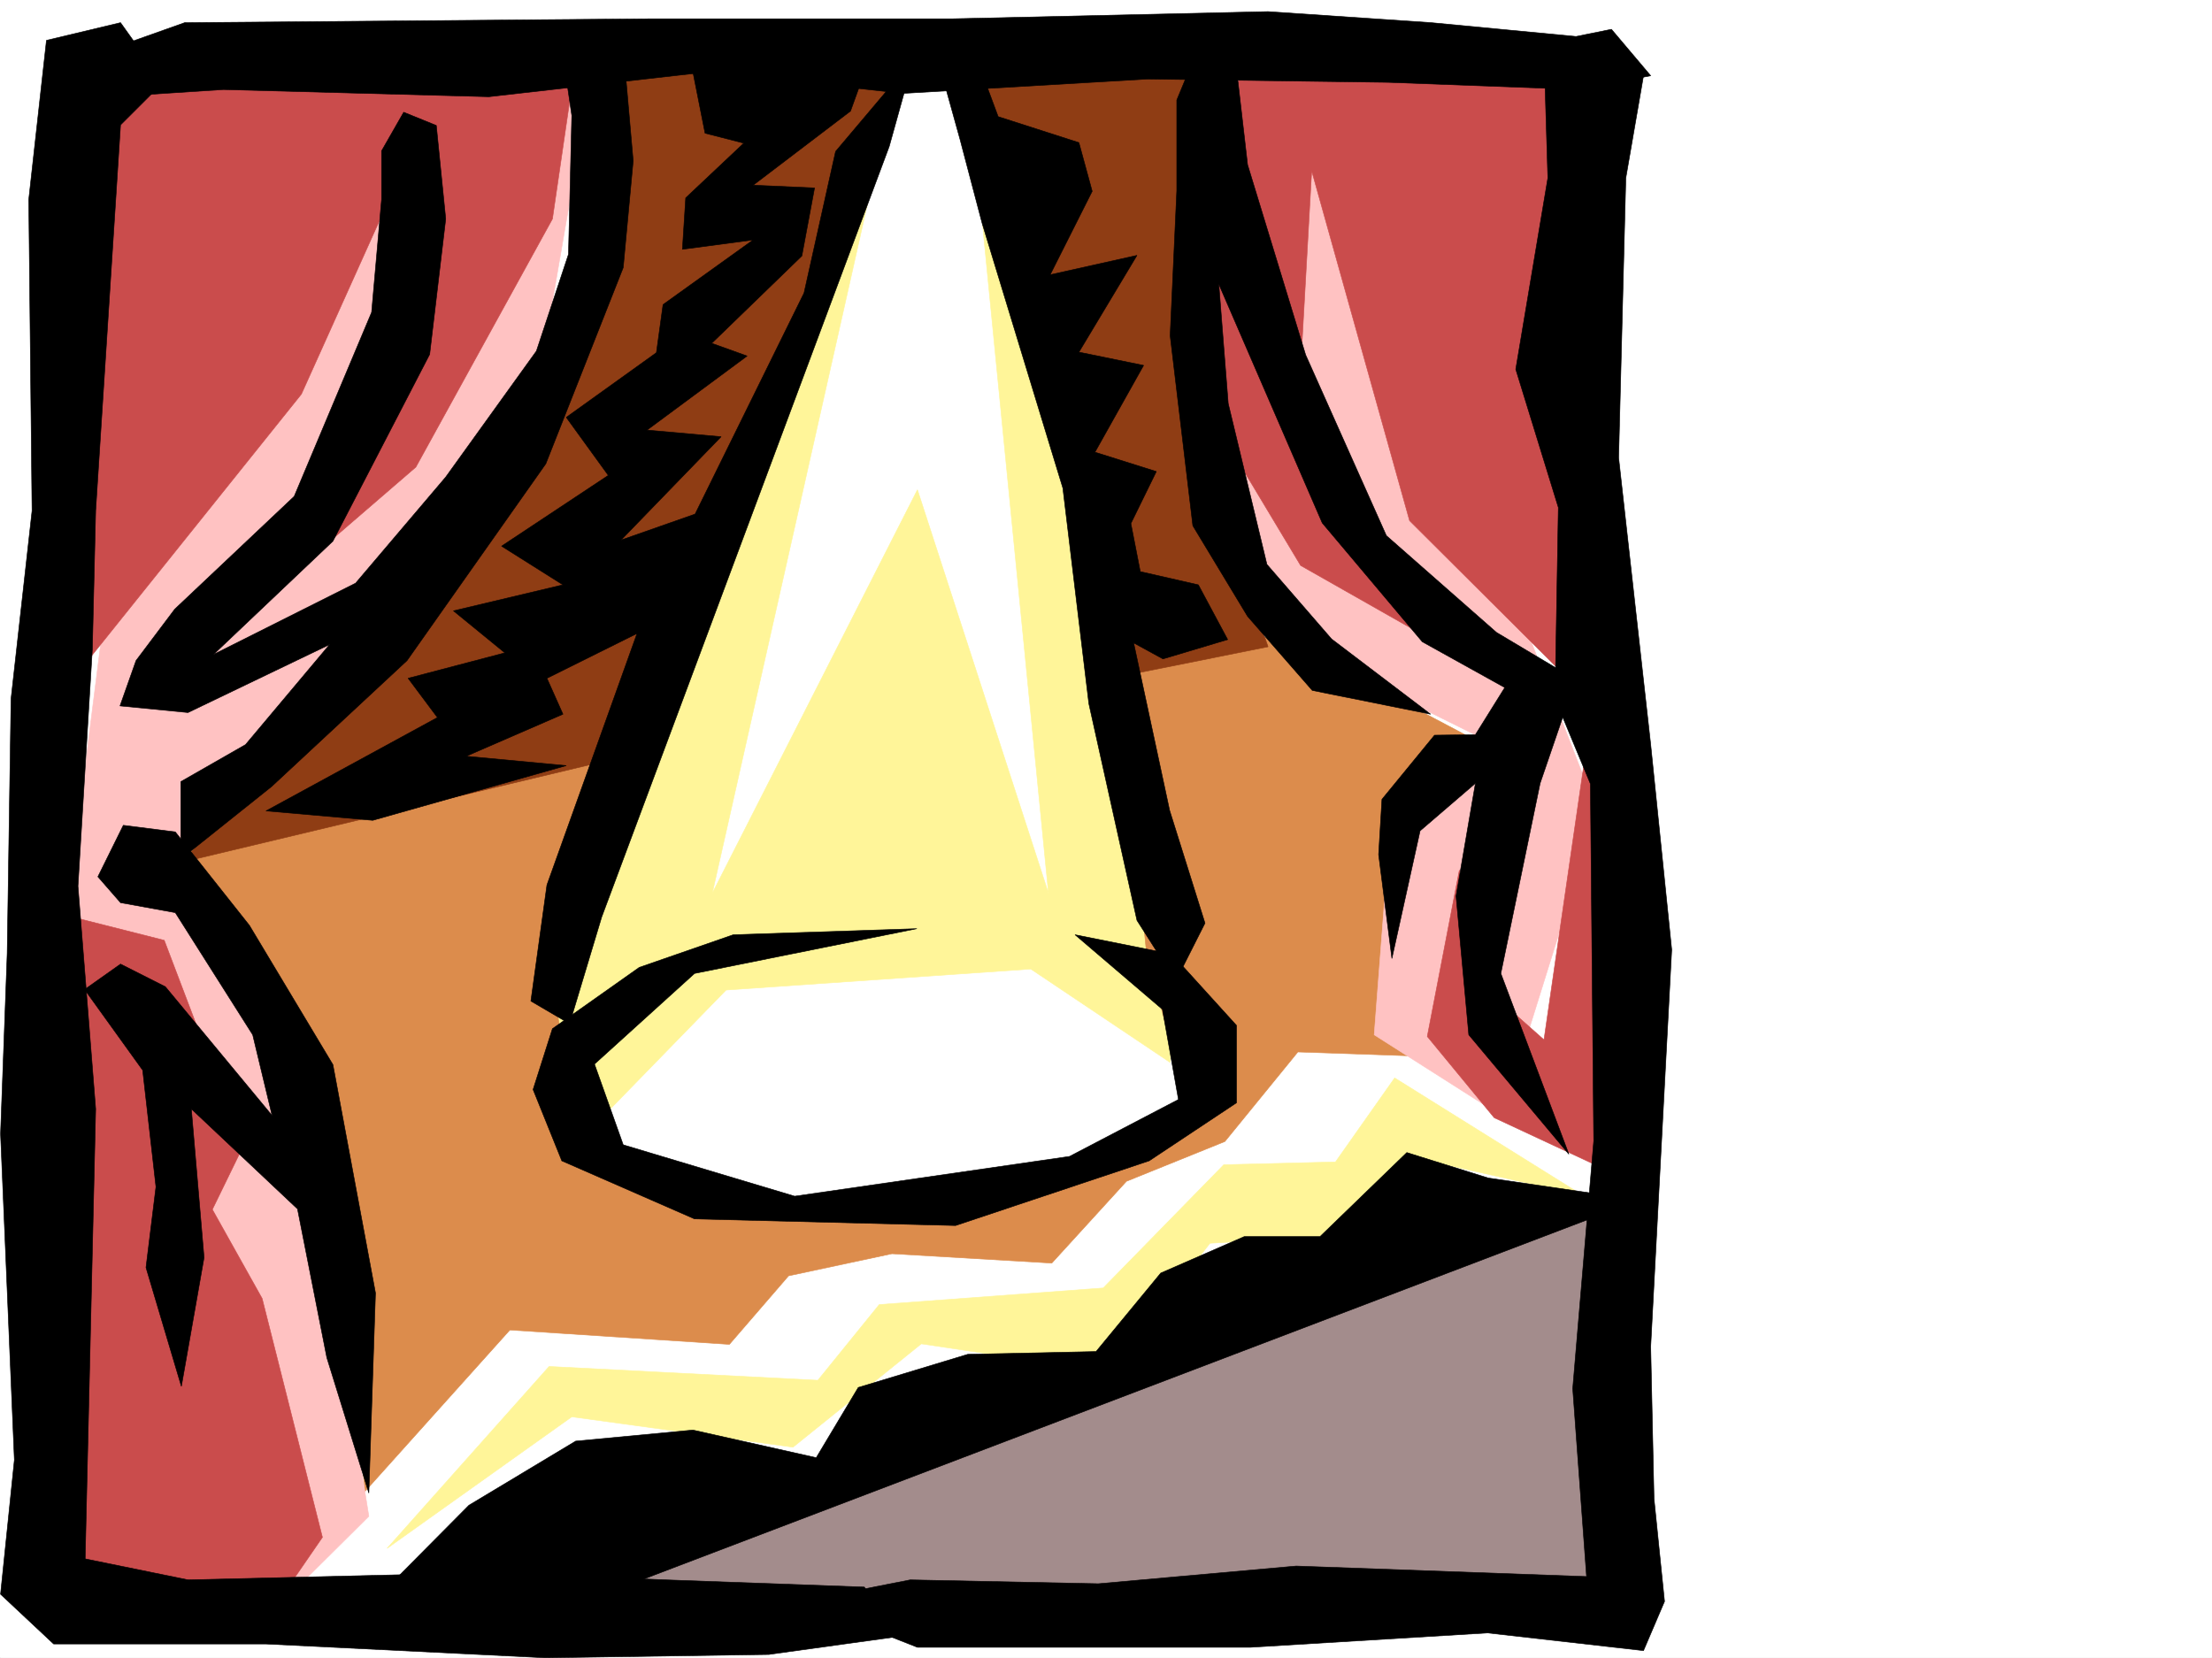
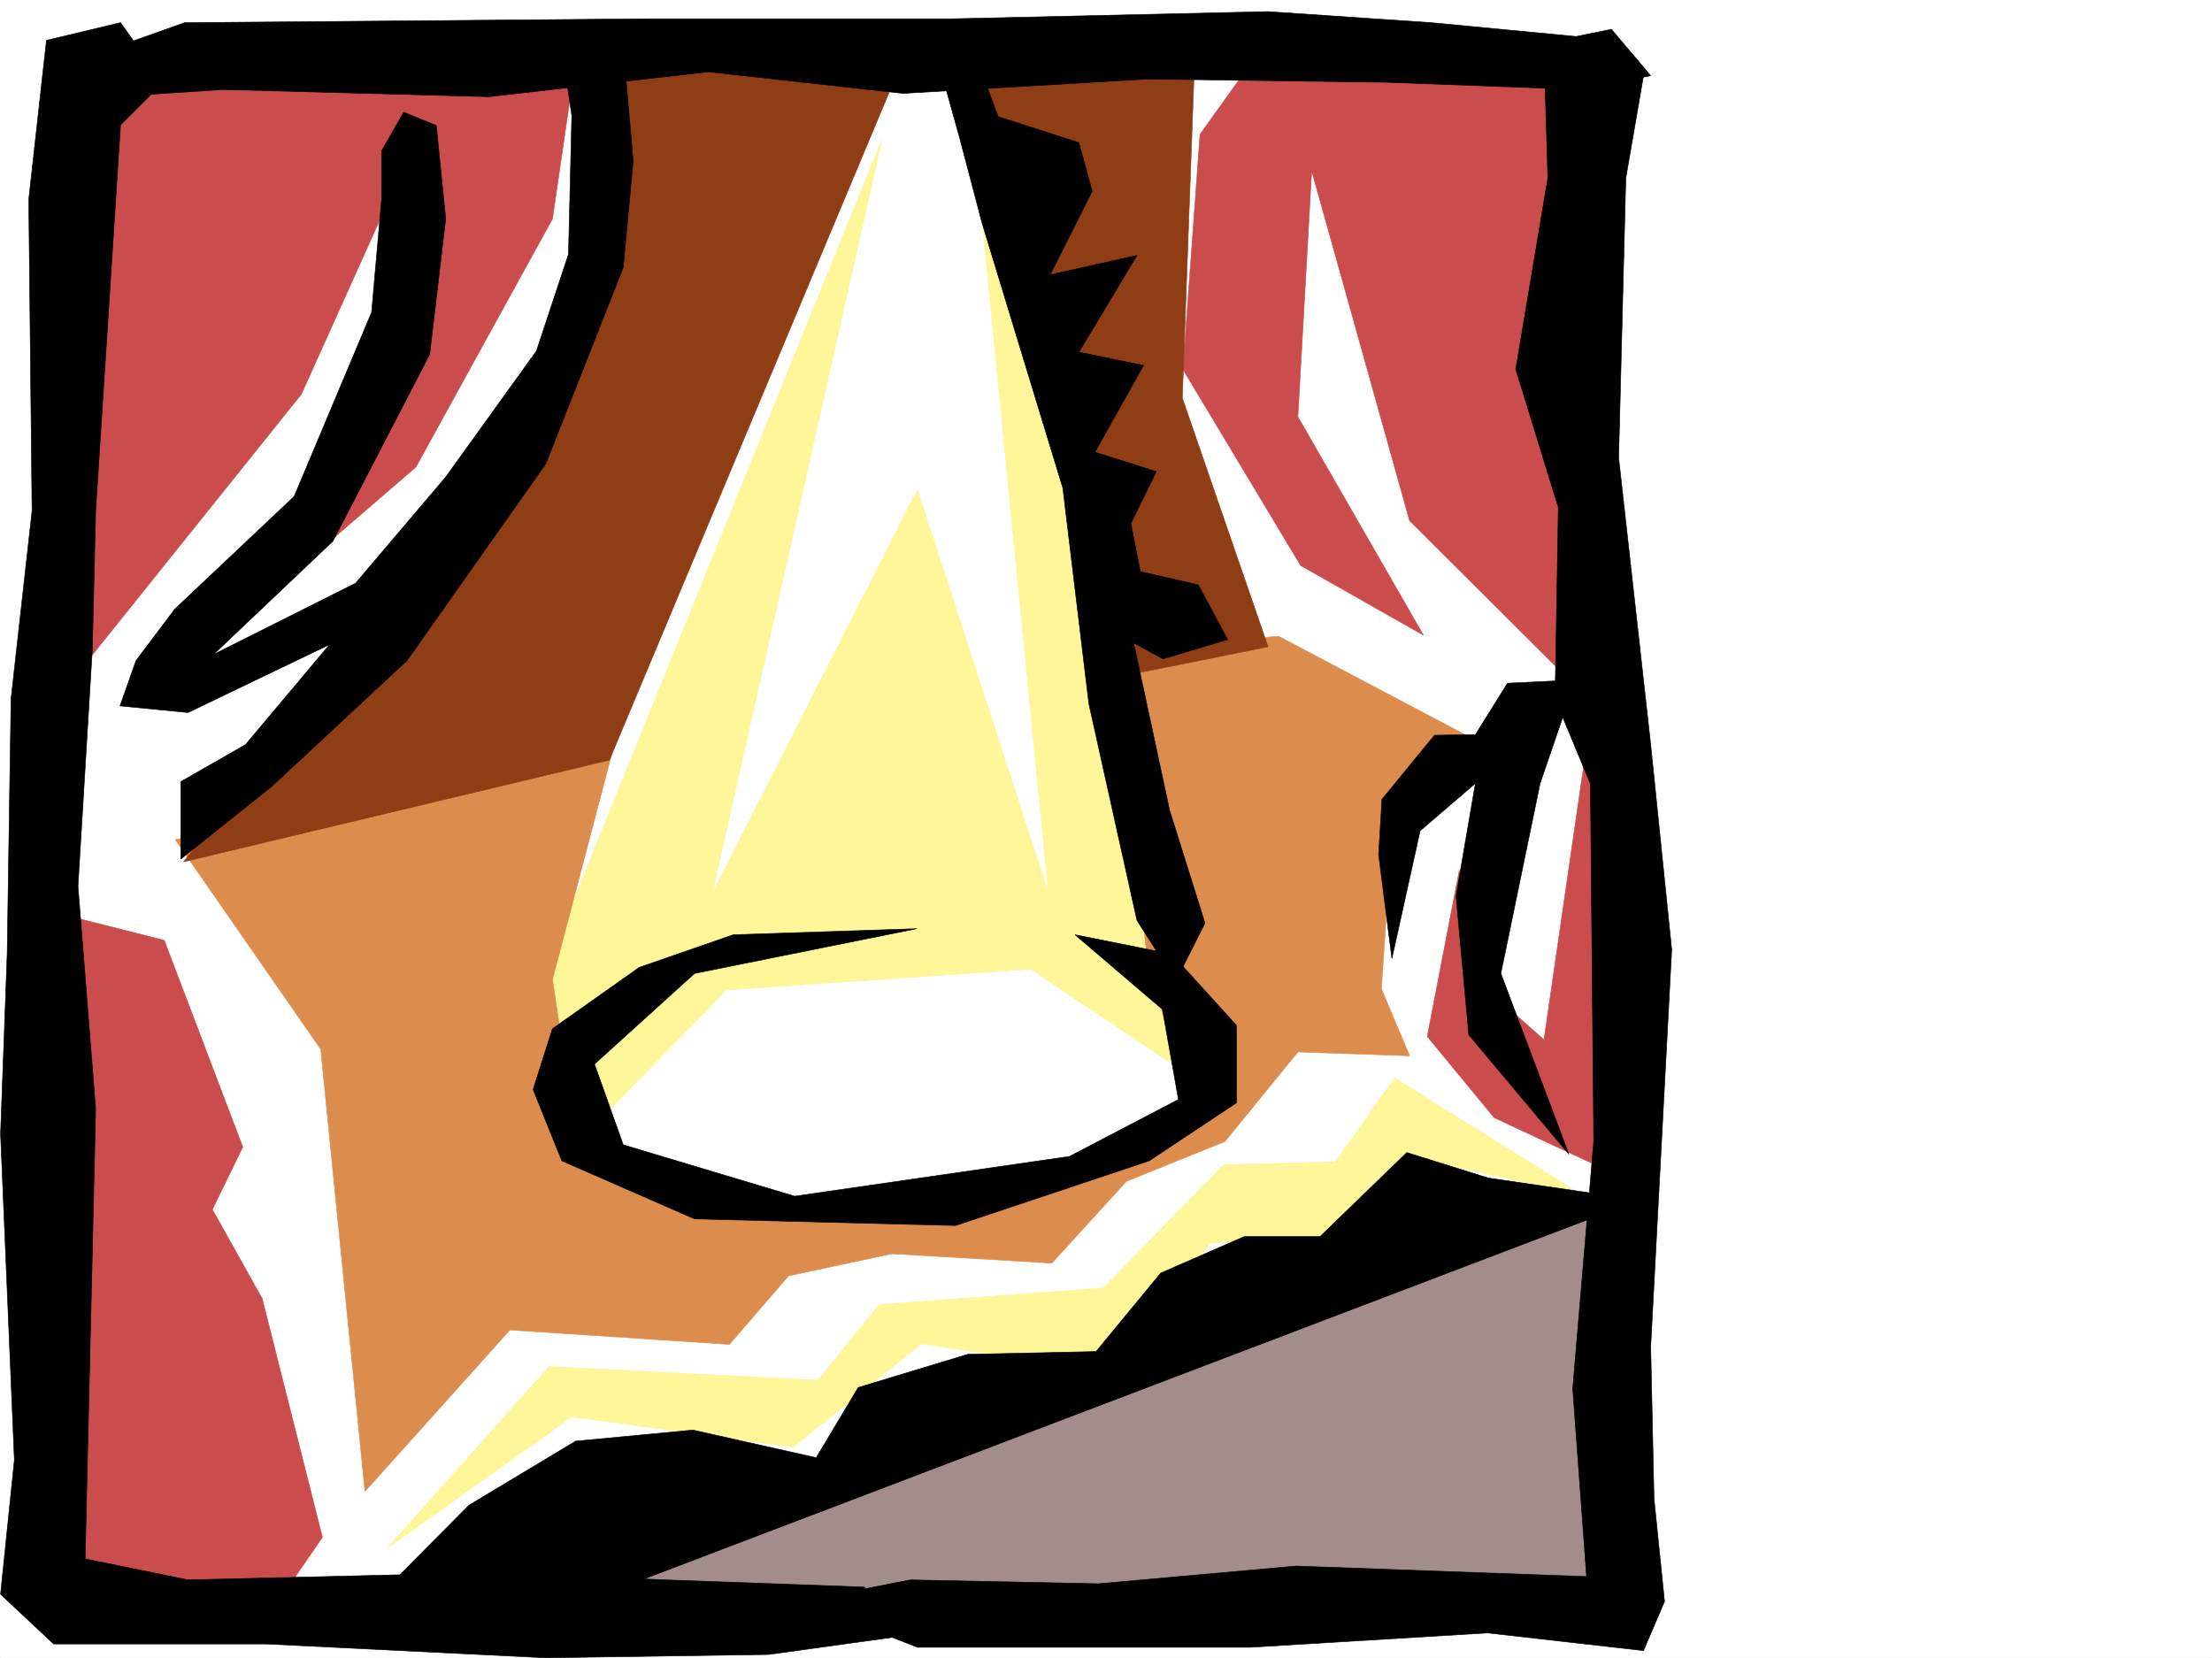
<svg xmlns="http://www.w3.org/2000/svg" width="2997.016" height="2246.668">
  <rect width="100%" height="100%" fill="#333333" stroke="none" />
  <defs>
    <clipPath id="a">
      <path d="M0 0h2997v2244.137H0Zm0 0" />
    </clipPath>
  </defs>
  <path fill="#fff" d="M0 2246.297h2997.016V0H0Zm0 0" />
  <g clip-path="url(#a)" transform="translate(0 2.16)">
    <path fill="#fff" fill-rule="evenodd" stroke="#fff" stroke-linecap="square" stroke-linejoin="bevel" stroke-miterlimit="10" stroke-width=".743" d="M.742 2244.137h2995.531V-2.16H.743Zm0 0" />
  </g>
  <path fill="#a38c8c" fill-rule="evenodd" stroke="#a38c8c" stroke-linecap="square" stroke-linejoin="bevel" stroke-miterlimit="10" stroke-width=".743" d="m902.113 2193.863 1262.461-19.472-19.469-158.043 38.239-201.48-14.27-187.25-1381.601 513.07zm0 0" />
-   <path fill="#fff" fill-rule="evenodd" stroke="#fff" stroke-linecap="square" stroke-linejoin="bevel" stroke-miterlimit="10" stroke-width=".743" d="m1195.05 95.129 110.145-29.207 249.5 173.02 503.489 853.12 125.16 518.31-1482.79 580.48-642.843-35.934 5.238-1275.559Zm0 0" />
  <path fill="#fff599" fill-rule="evenodd" stroke="#fff599" stroke-linecap="square" stroke-linejoin="bevel" stroke-miterlimit="10" stroke-width=".743" d="m1195.05 188.734-475.023 1172.22 71.942 177.515 191.789-196.988 412.855-28.465 188.813 126.566 2.972-185.723L1319.43 184.24l101.152 1026.179-177.555-546.773-278 546.773ZM524.488 2097.988l219.508-246.445 364.137 18.727 83.164-102.598 303.457-22.48 163.36-167.036 151.316-3.715 80.195-113.859 255.48 159.527-236.75-53.175-68.19 106.351-200.778 11.262-136.383 174.5-254.738-38.2-173.836 140.055-299.703-41.172zm0 0" />
  <path fill="#dc8c4c" fill-rule="evenodd" stroke="#dc8c4c" stroke-linecap="square" stroke-linejoin="bevel" stroke-miterlimit="10" stroke-width=".743" d="m237.531 1137.73 595.653-132.546-84.692 322.066 35.227 234.441 189.558 68.895 325.938-4.496 310.922-120.582-56.93-216.457-41.21-408.95 220.288-17.984 253.996 134.074-100.41 128.09-14.23 215.715 38.199 90.633-151.356-5.238-98.886 121.328-133.367 53.918-101.153 110.847-216.535-12.707-140.098 29.95-80.191 92.863-297.434-19.469-196.324 218.723-59.937-599.207zm0 0" />
-   <path fill="#ffc2c2" fill-rule="evenodd" stroke="#ffc2c2" stroke-linecap="square" stroke-linejoin="bevel" stroke-miterlimit="10" stroke-width=".743" d="m1602.668 326.563 11.223 322.066 167.074 238.941 215.793 107.133-116.867 173.02-17.989 234.441 173.059 110.105 128.871-412.738-360.383-928.742zm-803.973-208.95-68.191 394.715-364.137 511.582-147.601 143.813 178.332 246.406 102.64 640.418-110.89 110.11-158.825-572.27-140.132-352.762 49.46-390.254L427.09 170.79l189.555 7.469Zm0 0" />
  <path fill="#ca4c4c" fill-rule="evenodd" stroke="#ca4c4c" stroke-linecap="square" stroke-linejoin="bevel" stroke-miterlimit="10" stroke-width=".743" d="m782.234 65.922-33.742 230.691L563.43 632.91 427.09 750.523l140.836-325.82-8.25-226.973-151.317 336.297-326.68 407.5 53.176-421.73-9.734-426.934h427.09zM101.152 1243.379l121.368 30.695 106.39 280.113-41.21 84.649 67.445 120.586 81.68 323.59-67.446 98.105-282.461-35.191 18.73-297.356-.742-259.898-13.492-86.137-35.969-186.508zM1852.168 73.39l263.73 33.704 53.176 422.476-31.437 402.965L1909.84 705.56l-132.63-474.125-18.726 333.328L1928.57 860.63l-166.332-94.387-159.57-265.918 23.226-318.312 86.883-121.328zm153.582 1259.098-28.465-153.547-43.476 225.453 90.672 110.106 154.367 71.906 23.226-196.988-52.472-378.254-57.672 397.727zm0 0" />
  <path fill="#8f3d14" fill-rule="evenodd" stroke="#8f3d14" stroke-linecap="square" stroke-linejoin="bevel" stroke-miterlimit="10" stroke-width=".743" d="m1223.516 80.156-397.84 949.739-576.922 137.828L772.5 512.328 800.965 75.66Zm91.418 14.973 304.199-29.95-17.246 474.126 116.168 337.043-216.535 43.441zm0 0" />
  <path fill-rule="evenodd" stroke="#000" stroke-linecap="square" stroke-linejoin="bevel" stroke-miterlimit="10" stroke-width=".743" d="M516.98 270.375v-65.883l29.989-52.433 44.183 17.949 12.746 126.605L582.16 480.11l-131.1 253.171-161.837 153.547 192.527-96.617 122.148-143.809L726.79 475.613l43.441-131.062 4.497-187.996-13.489-91.375 35.973-20.254 47.937 28.465 12.747 144.554-13.493 144.59L739.5 628.415 551.465 895.077l-183.574 170.75L245 1163.968v-104.866l87.664-50.165 113.899-135.601-191.825 92.16-92.16-8.992 21.738-61.426 52.434-69.676 161.836-152.804L503.492 423.18Zm0 0" />
-   <path fill-rule="evenodd" stroke="#000" stroke-linecap="square" stroke-linejoin="bevel" stroke-miterlimit="10" stroke-width=".743" d="m132.629 1187.938 34.445-69.676 70.457 8.992 100.371 126.605 113.157 188.735 57.671 309.36-8.992 271.12-56.93-183.496-39.726-201.484-143.848-135.559 17.243 201.48-30.735 174.504-47.933-161.05 13.488-109.325-17.988-158.042-78.668-109.364 48.68-34.445 60.722 30.691 144.594 174.504-26.239-109.324-104.867-165.547-74.21-13.492zM1594.418 258.41V135.56l30.695-74.133 47.977 12.707 17.242 149.09L1769 480.852l109.363 244.921 149.13 131.102 139.35 83.129-104.905 4.496-134.856-74.875-135.598-161.055-140.136-323.59 12.75 161.793 52.43 217.985 87.663 101.113 134.114 101.856-160.309-32.22-87.664-100.37-74.172-122.813-30.734-257.668zM1237.75 80.156l-32.96 118.317-389.595 1044.125-43.48 144.593-52.43-30.734 21.738-157.3 122.11-340.794-122.11 60.684 21.7 48.68-131.102 56.93 135.598 12.745-262.203 74.133-144.633-12.746L592.68 972.223l-39.727-53.176 131.102-34.45-69.676-56.929 148.344-35.227-83.164-52.433 144.628-95.875-56.968-78.63 122.148-87.624 8.996-65.18 122.11-87.62-95.875 12.745 4.457-69.676 78.707-74.171-52.469-13.454-17.246-86.878 113.156 12.707 131.102-38.942-29.95 83.125-131.882 100.371 83.164 3.754-17.203 92.117-122.149 118.356 47.977 17.242-135.64 100.371 100.41 8.992-135.637 140.059 100.406-35.23 147.601-299.583 42.739-191.75zm0 0" />
  <path fill-rule="evenodd" stroke="#000" stroke-linecap="square" stroke-linejoin="bevel" stroke-miterlimit="10" stroke-width=".743" d="m1300.7 188.734-23.97-86.136 36.715-49.422 38.946 104.867 109.402 35.187 17.984 65.926-56.93 113.114 117.614-26.235-78.668 131.102 87.66 17.949-65.922 117.61 83.168 26.199-34.488 70.418 12.746 65.18 78.672 17.948 39.723 74.172-87.66 26.196-39.727-21.7 48.719 226.938 47.937 152.8-39.726 78.63-52.434-82.383-65.18-293.602-35.226-292.117-109.364-358.781zm0 0" />
  <path fill-rule="evenodd" stroke="#000" stroke-linecap="square" stroke-linejoin="bevel" stroke-miterlimit="10" stroke-width=".743" d="M1242.246 1258.355 941.06 1319l-135.6 122.852 38.941 109.363 232.293 69.637 372.352-53.918 147.601-77.145-21.699-122.11-118.394-101.113 131.101 26.235 87.66 96.617v104.867l-118.355 78.63-262.242 87.663-353.66-8.992-179.82-78.672-38.946-96.613 26.2-82.387 117.652-83.125 127.347-44.223zm701.336-262.164-71.2 86.88-4.495 74.913 17.984 140.801 38.2-173.02 74.956-64.394-26.238 152.762 17.246 188.031 135.598 161.758-92.16-244.922 53.215-257.629 47.937-140.098-92.16 4.497-43.438 69.675zM540.95 2134.703l94.425-95.129 144.594-86.883 158.863-15.011 167.074 37.457 56.93-95.13 148.344-44.925 173.84-3.754 87.66-106.351 113.156-49.426h102.637l117.613-113.86 110.144 34.45 204.57 29.949-1524.74 580.52zm0 0" />
  <path fill-rule="evenodd" stroke="#000" stroke-linecap="square" stroke-linejoin="bevel" stroke-miterlimit="10" stroke-width=".743" d="m1171.086 2150.422-268.973-9.735-244.254-9.738-403.12 9.738-139.356-28.464 14.234-609.688-23.969-301.851 19.473-321.325 4.496-187.289 33.703-522.804 57.711-57.676-57.71-80.895L62.948 54.66 38.945 270.375l4.496 421.695-28.464 254.696-5.243 345.293-8.992 244.18 18.73 441.91-18.73 182.007 71.945 67.41h287.696l379.117 18.73 301.969-4.5 173.054-23.964zm0 0" />
  <path fill-rule="evenodd" stroke="#000" stroke-linecap="square" stroke-linejoin="bevel" stroke-miterlimit="10" stroke-width=".743" d="m115.383 78.629 134.855-47.934 633.149-5.242h407.578l427.09-9.734 221.03 14.976 196.282 18.727 47.977-9.734 53.176 62.91-96.657 18.73-258.488-9.738-326.68-4.496-331.18 19.472L959.79 97.36l-297.434 33.704-359.644-9.735-149.125 9.734zm0 0" />
  <path fill-rule="evenodd" stroke="#000" stroke-linecap="square" stroke-linejoin="bevel" stroke-miterlimit="10" stroke-width=".743" d="m1084.906 2169.894 148.348-29.206 254.773 5.238 268.227-23.969 393.348 14.234-18.73-254.66 28.464-335.554-4.496-483.864-47.938-115.347 4.496-259.153-57.71-187.289 43.48-259.156-4.496-148.305 134.113 9.735-23.969 138.57-9.738 378.996 43.442 388.773 28.464 277.883-28.464 537.782 4.496 205.98 14.234 139.312-28.465 66.665-211.297-23.97-321.441 19.473h-451.02zm0 0" />
</svg>